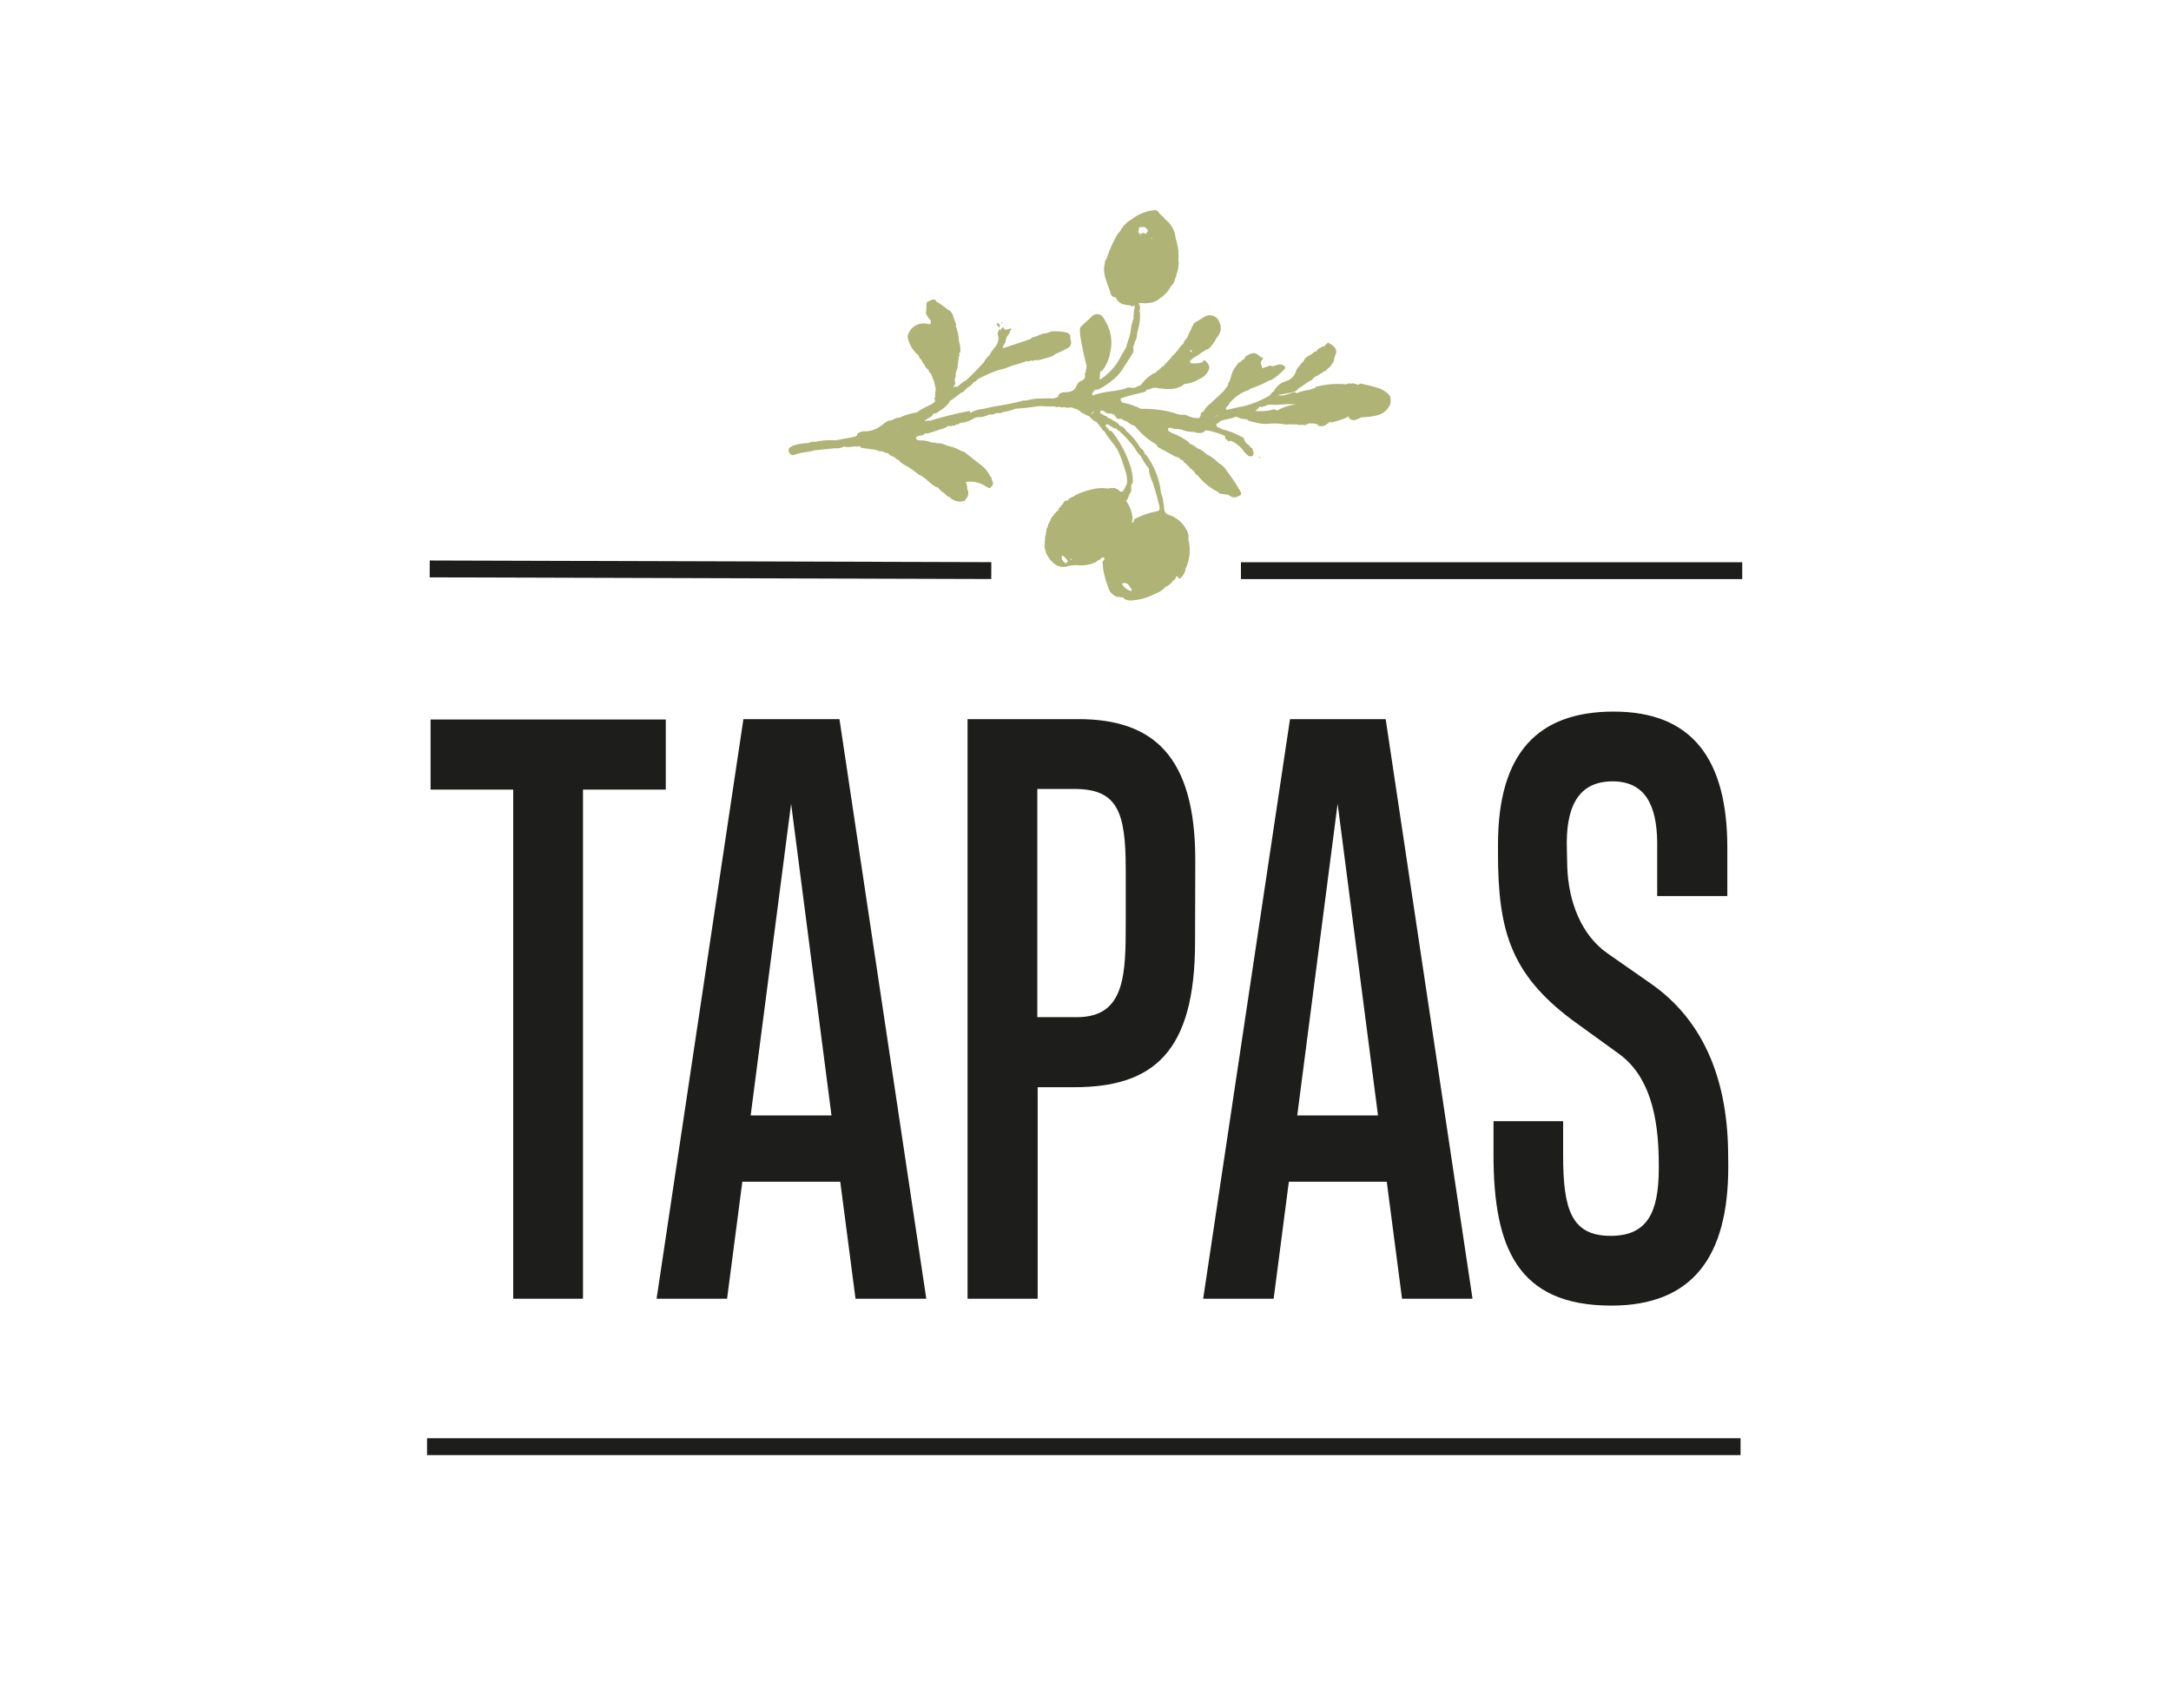
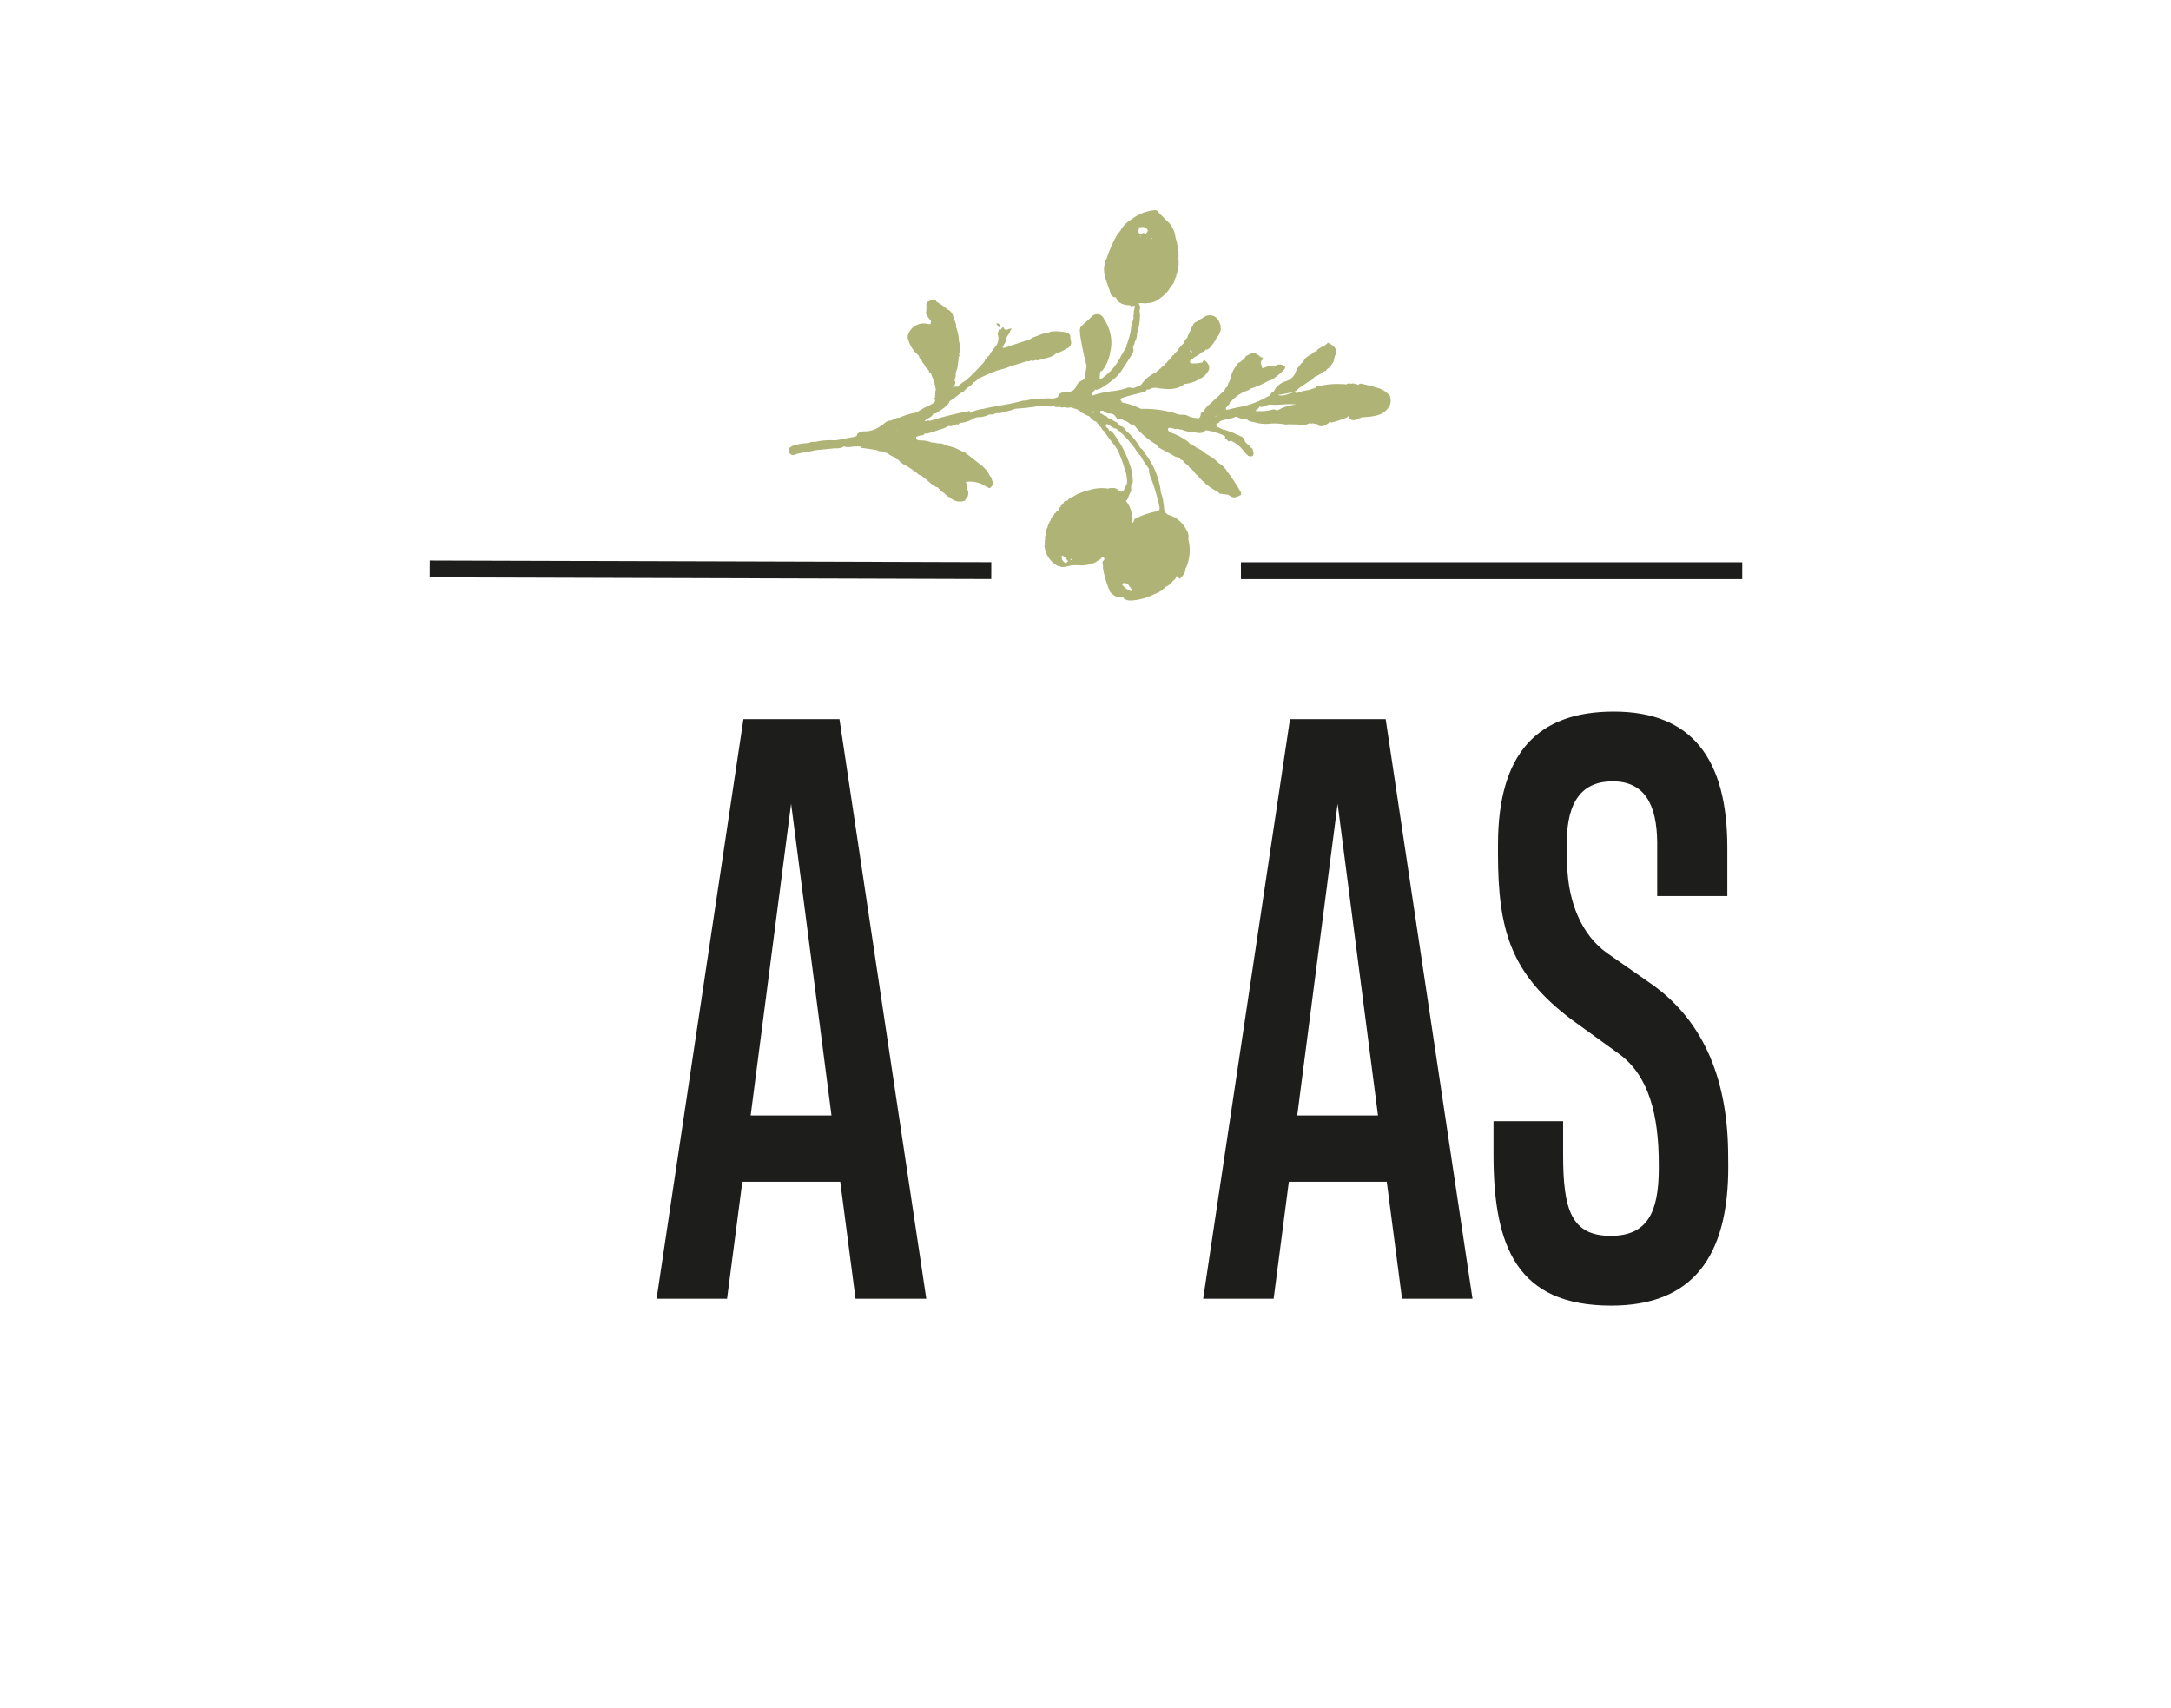
<svg xmlns="http://www.w3.org/2000/svg" id="Ebene_1" data-name="Ebene 1" viewBox="0 0 300 236">
  <defs>
    <style>.cls-1{fill:#1d1d1b;}.cls-2{fill:#afb376;fill-rule:evenodd;}</style>
  </defs>
  <title>Kachel_Logo_Tapas</title>
-   <path class="cls-1" d="M80.56,109.12v70.36H70.92V109.12H59.5V99.43H92v9.69Z" />
  <path class="cls-1" d="M118.22,179.48l-2.11-16.17H102.58l-2.11,16.17H90.73l12-80.1H116l12,80.1Zm-14.49-25.33H114.9l-5.58-43.08Z" />
-   <path class="cls-1" d="M165.14,130.14c0,15.32-5.79,20.11-16.75,20.11h-5v29.23H133.7V99.38H149c10.32,0,16.17,5.06,16.17,19.49Zm-9.58-10c0-8-1.16-11.11-7.11-11.11h-5.11v31.54h5.47c6.75,0,6.75-6,6.75-13.37Z" />
  <path class="cls-1" d="M193.74,179.48l-2.11-16.17H178.1L176,179.48h-9.74l12-80.1h13.22l12,80.1Zm-14.48-25.33h11.16l-5.58-43.08Z" />
  <path class="cls-1" d="M238.82,161.1c.05,12.64-5,19.33-16.17,19.33-13,0-16.27-8.11-16.27-20.86v-4.63H216v4.69c0,7.58,1.16,11.16,6.58,11.16,5,0,6.64-3.16,6.64-9.32v-.58c0-6.79-1.37-12.27-5.53-15.27l-6.48-4.69c-8.42-6.32-10.21-12.32-10.21-23v-1.21c0-12.69,5.53-18.38,16-18.38,10.79,0,15.69,6.53,15.69,18.8v6.69H229v-7.43c-.05-5.21-1.74-8.42-6.16-8.42-4.79,0-6.53,3.58-6.32,9.48l.05,2.31c.16,4.85,1.95,9.48,5.59,12l5.89,4.11c7,4.84,10.59,12.69,10.75,23.17Z" />
  <path class="cls-2" d="M138.06,45.36c0-.07.05-.14.08-.2s0-.09,0-.14a.14.14,0,0,0,0-.15.61.61,0,0,0-.19-.17.26.26,0,0,0-.24,0l0,.08a1.4,1.4,0,0,0,.37.47A.83.83,0,0,0,138.06,45.36Z" />
  <polygon class="cls-2" points="132.01 52.61 132.01 52.61 132 52.61 132.01 52.61" />
-   <path class="cls-2" d="M138.55,44.54l-.27.1.19.09C138.5,44.67,138.52,44.61,138.55,44.54Z" />
  <path class="cls-2" d="M192.11,54.9a.28.28,0,0,1,0-.13,3.37,3.37,0,0,0-1.84-1.19c-.69-.25-1.41-.37-2.11-.55a.53.53,0,0,0-.37.06.76.76,0,0,0,0,.11v0h0l-.19-.08s0,.08,0,.11a.09.09,0,0,0,0-.11l-.14,0-.19-.06,0,.07,0,0h0s0-.08,0-.1l-.14,0c-.15-.12-.31,0-.46,0-.28-.14-.51.05-.76.11h0a.33.33,0,0,0-.33-.05,10.6,10.6,0,0,0-3.5.32.35.35,0,0,0-.28.07s0,.06,0,.1v0l-.41.14-.55.18a5.71,5.71,0,0,0-1.72.47.2.2,0,0,0-.06-.16.52.52,0,0,0-.21,0c-.76.13-1.46.65-2.28.37h0a18.43,18.43,0,0,0,2.07-.4,1.24,1.24,0,0,0,.83-.54c.64-.31,1.12-.85,1.79-1.11l.37-.42a6.53,6.53,0,0,0,1.41-.85h0s0,0,0,.05a.26.26,0,0,0,.24-.15c.18-.28.54-.39.68-.71l.11-.18c.17-.11.16-.33.29-.46-.07-.23.1-.42.1-.63a1,1,0,0,0,.15-.86c-.22-.53-.71-.74-1.16-1,0,.27-.47.27-.4.6a.46.46,0,0,0-.38,0,2.2,2.2,0,0,0-.25.17,1.88,1.88,0,0,0-.42.27.22.22,0,0,0,0,.18.09.09,0,0,0,0,0,.62.62,0,0,0-.51.2c-.43.39-1.08.52-1.34,1.12l-.1.18a1.15,1.15,0,0,0-.44.49,1.69,1.69,0,0,0-.55.86,2.12,2.12,0,0,1-1.26,1.26A2.72,2.72,0,0,0,176,54.13a.68.68,0,0,0-.46.47,13.81,13.81,0,0,1-3.81,1.57c-.71.11-1.4.29-2.1.45-.25.06-.21-.11-.24-.25l.44-.48c.06-.09.17-.17.08-.3s.07,0,.12,0a5.35,5.35,0,0,1,2.58-1.7,1.4,1.4,0,0,0,.1-.16,6,6,0,0,0,1.1-.4,7.3,7.3,0,0,0,1.35-.65l.56-.19a8.87,8.87,0,0,0,1.71-1.4.46.46,0,0,0,.16-.39,1,1,0,0,0-1.21-.22,3.39,3.39,0,0,1-.72.13.34.34,0,0,0-.06-.12l-1,.35c-.24.08-.23-.09-.23-.24-.11-.3-.29-.59.07-.88.08-.06.18-.41-.2-.34h0c-.69-.68-1.06-.73-1.84-.28l-.27.11c-.06.44-.55.52-.74.85l-.06,0c-.33.08-.38.43-.59.62a3,3,0,0,0-.37.62c-.29.53-.27,1.18-.65,1.67,0,.11-.05.22-.07.33l-.11.19h0l0,0a.34.34,0,0,0-.21.24h0a1.74,1.74,0,0,0-.11.18l0,0h0l0,0-.12.07,0,.07h0c-.62.59-1.26,1.16-1.87,1.75a3,3,0,0,0-.94,1.11s-.06,0-.1,0a.44.44,0,0,0-.27.28c0,.12,0,.24-.07.35v0a.61.61,0,0,1-.15.24,3.29,3.29,0,0,1-1.51-.29,1.3,1.3,0,0,0-.84-.17,2.42,2.42,0,0,1-1-.22,15,15,0,0,0-4.36-.6l-.33,0a10,10,0,0,0-2.66-.89l0,0a.27.27,0,0,0,0-.13c-.31-.31-.12-.43.19-.53.81-.27,1.65-.46,2.48-.67.32-.08.7-.06.81-.49,0,0-.06,0-.1,0l.05,0a.44.44,0,0,0,.43,0,1.57,1.57,0,0,1,1.24-.13c1.21.13,2.46.29,3.53-.55,0,0,0-.08,0-.11l0,.06h0s0,0,.07,0,0,0,0,0a4.72,4.72,0,0,0,2.17-.76.37.37,0,0,0,.26-.16c.32-.1.45-.42.7-.6h0a.17.17,0,0,0,0-.12h0s.06,0,.08-.07c.38-.52.13-1-.21-1.36s-.41-.18-.55.1a5.19,5.19,0,0,1-1.47.12c-.24,0-.32-.23-.16-.41s.35-.19.44-.39a4.79,4.79,0,0,0,1.14-.75.82.82,0,0,0,.51-.34l.14,0v0l0,0c.45-.14.64-.55.92-.87.06-.2.29-.31.3-.53l.5-.71c.08-.32.34-.6.17-1l.09-.08c-.08-.2-.15-.41-.24-.62a1.39,1.39,0,0,0-2.13-.68c-.38.23-.75.47-1.13.69a.6.6,0,0,0-.36.44,1.18,1.18,0,0,0-.28.57,5.26,5.26,0,0,0-.52,1.13h0l-.32.33,0,.12-.12,0-.06.33a4.26,4.26,0,0,0-.89,1.09h0a.3.3,0,0,0-.22.25h0a.29.29,0,0,0-.22.25l-.24.11c-.13.45-.61.63-.78,1h0a.3.3,0,0,0-.23.25.34.34,0,0,0-.22.23.5.5,0,0,0-.37.29.29.29,0,0,0-.24.23.44.44,0,0,0-.36.31h0v0l-.05,0a5,5,0,0,0-1.78,1.35c-.11.15-.23.29-.35.44-.45.1-.83.5-1.33.35a.93.93,0,0,0-.7.07l-.21.07a11.34,11.34,0,0,1-1.43.3,13.26,13.26,0,0,0-3,.63h0c-.07-.33.13-.54.33-.75a.59.59,0,0,0,0-.08c.33.11.6-.08.89-.21A10.9,10.9,0,0,0,154,52.31a5.5,5.5,0,0,0,1.17-1.38c.33-.51.66-1,1-1.55s.59-.79.4-1.33l-.05,0h0s0,0,.05-.08l.07-.06a.49.49,0,0,1,0-.11.07.07,0,0,0,0,0,.21.21,0,0,0,0-.07h0l.06-.07h0l.09-.19h0v-.13a.85.85,0,0,1,.09-.22,2.17,2.17,0,0,0,.17-.42s0-.06,0-.09l.06-.17a1.13,1.13,0,0,0,0-.18,4.79,4.79,0,0,1,.17-.75,7.27,7.27,0,0,0,.25-2c0-.14,0-.27-.06-.41a1.21,1.21,0,0,0,0-.18,1,1,0,0,0-.15-1,3.47,3.47,0,0,1,.91,0,2.44,2.44,0,0,0,.39-.05,2.59,2.59,0,0,0,1.72-.69,4.2,4.2,0,0,0,1.47-1.63,1.7,1.7,0,0,0,.56-1h0a1.07,1.07,0,0,0,.07-.19h0a.3.3,0,0,0,.09-.31,5.06,5.06,0,0,0,.35-1.92c-.12-.35.07-.71-.06-1.05,0,0,0-.06,0-.09s0,0,0,0h0s0,0,.05-.07a12.65,12.65,0,0,0-.46-2.2.07.07,0,0,0,0-.1A3.54,3.54,0,0,0,161,30.31c-.25-.4-.69-.62-.91-1a.61.61,0,0,0-.66-.25,6,6,0,0,0-3.08,1.27,3.92,3.92,0,0,0-1.49,1.48s0,0,.07,0,0,0,0,0h0l0,0a.32.32,0,0,0-.21.25c-.27.16-.36.45-.52.7a16.32,16.32,0,0,0-1.28,3,2,2,0,0,0-.18.23,1.05,1.05,0,0,0-.05.19c0,.2-.07.4-.1.61-.17,1.36.56,2.52.87,3.78a.73.73,0,0,0,.51.5.3.3,0,0,0,.21,0c.35.92,1.14,1.08,2,1.12h0c.15.34.43-.07.66.12-.06.26-.12.54-.18.82.09.26-.12.52,0,.78h0l-.06.19-.27.91a7.77,7.77,0,0,1-.5,2.22s0,.09,0,.14a.67.67,0,0,0-.15.51h0c-.24.42-.49.84-.74,1.25a7.74,7.74,0,0,1-1.69,2.35,7.91,7.91,0,0,1-1.28,1h0c0-.19,0-.38,0-.57h0c.07-.1,0-.22.06-.32h0a.3.3,0,0,1,0-.1.52.52,0,0,0,.06-.13s0-.06,0-.09v0a.31.31,0,0,0,.19,0,5.49,5.49,0,0,0,1.15-2.7,5.29,5.29,0,0,0,0-2.47l0,0,0-.05a6.3,6.3,0,0,0-.89-2,1,1,0,0,0-1.68-.3c-.43.45-.93.81-1.35,1.26-.13.14-.3.27-.26.5a.36.36,0,0,0,0,.35,2.17,2.17,0,0,0,0,.36,40.16,40.16,0,0,0,.91,4.36l-.15.86c0,.06,0,.1.07.13a.18.18,0,0,0-.16,0,.23.23,0,0,0,0,.2.68.68,0,0,1-.44.82,1.35,1.35,0,0,0-.72.71c-.25.7-.76.85-1.42.91-.4,0-.93,0-1.12.5a.62.62,0,0,1,0,.13,2.44,2.44,0,0,1-.69.23,13,13,0,0,0-1.39,0,8.24,8.24,0,0,0-2.32.28l0,.06h0l0-.05a1.61,1.61,0,0,0-.89.15.34.34,0,0,0-.14,0c-1.62.44-3.3.58-4.92,1a4.36,4.36,0,0,0-1.81.57V57h0a.18.18,0,0,0-.11-.2,48.72,48.72,0,0,0-5.45,1.35l-.09,0c-.2-.1-.45.11-.63,0,.35-.37,1-.45,1.2-1a1.38,1.38,0,0,1,.2,0,1.3,1.3,0,0,0,.67-.39s0,0,0,0a4.08,4.08,0,0,0,1.31-1.13c0-.08.07-.15.1-.22.6-.34,1.1-.82,1.67-1.2a.38.38,0,0,0,.36-.29h0a.32.32,0,0,0,.25-.23l.61-.42.45-.48a.62.62,0,0,0,.39-.28.29.29,0,0,0,.22-.24h0l.14,0s0,0,0-.06h0s0,0,0,.06a19.64,19.64,0,0,1,2.5-1.08c.47-.15,1-.24,1.41-.42.86-.37,1.78-.52,2.63-.88.22.12.41,0,.61-.08.27.2.54-.17.81,0,.3-.07.62-.13.92-.23l.29-.08a1.92,1.92,0,0,0,.32-.09,2.12,2.12,0,0,0,1-.5h0a9.94,9.94,0,0,0,1.58-.75.87.87,0,0,0,.58-1,2,2,0,0,1-.09-.72c-.09-.32-.32-.43-.63-.51a6.88,6.88,0,0,0-2-.12h0l-.69.25c-.72,0-1.3.48-2,.58a.46.46,0,0,1-.33.26L139,48a.5.5,0,0,1-.49,0s0,0,0,0a.48.48,0,0,0,.09-.11,7.19,7.19,0,0,1,.37-.67.41.41,0,0,0,0-.19l0-.07s.05,0,.05-.1c.09-.42.45-.69.58-1.09,0-.17.19-.2.18-.34-.36-.15-.86.52-1.13-.21-.06,0-.13,0-.17.09a2,2,0,0,0-.22.29l-.23-.09a2.16,2.16,0,0,1-.19.61,1.76,1.76,0,0,1-.34,1.84,7.07,7.07,0,0,0-.82,1.2c-.26.11-.33.39-.55.54a1.23,1.23,0,0,1-.4.6,31.15,31.15,0,0,1-2.21,2.24,5.71,5.71,0,0,0-1.24.94h0c-.23-.14-.42,0-.63.09A1.66,1.66,0,0,0,132,53a.74.74,0,0,0,0-.21c0-.05-.06-.08-.08-.13a.08.08,0,0,0,0-.07.36.36,0,0,0,0-.27s.06,0,.07-.05h0l0-.07,0,0a1.18,1.18,0,0,0,.07-.2.81.81,0,0,0,0-.22l0-.1a2.79,2.79,0,0,1,.23-.76l.18-1.41a.29.29,0,0,1,.06-.24h0a.33.33,0,0,0,0-.33h0a.25.25,0,0,1,.07-.2h0l.11-.06a4.1,4.1,0,0,0-.19-1.48h0a6.55,6.55,0,0,0-.47-2.19l.1-.07h0l-.42-1.19a1.43,1.43,0,0,0-.55-.85.11.11,0,0,0-.11-.07h0a.56.56,0,0,0-.17-.09,9.1,9.1,0,0,0-1.49-1.05c-.18-.39-.47-.36-.79-.19s-.69.18-.6.68a5.52,5.52,0,0,1-.08,1.15,5.08,5.08,0,0,0,.69,1c0,.49,0,.5-.46.43a2.27,2.27,0,0,0-2.67,1.43.94.94,0,0,0,0,.72,4.28,4.28,0,0,0,1.42,2.19s0,0,0,0h0l0,0c.11.23.15.49.41.62a1.41,1.41,0,0,0,.39.64,1.52,1.52,0,0,0,.58.76h0l0,.07.05,0c0,.17.08.33.27.38h0l.48,1.23h0l.21,1a4.66,4.66,0,0,0-.08,1.12l-.1.06a.76.76,0,0,1,0,.15l.08.13c0,.1,0,.2-.08.31a2.94,2.94,0,0,1-.67.43,10.65,10.65,0,0,0-1.79,1,9.13,9.13,0,0,0-2.4.73l-.13,0c-.4,0-.72.32-1.11.39-.55,0-.87.5-1.32.73a3.58,3.58,0,0,1-2.2.76,1.58,1.58,0,0,0-1.06.35l0,.13c0,.06-.07.12-.11.17a2.66,2.66,0,0,1-.55.16l-2.37.44h0a9,9,0,0,0-2.78.21h0a1.38,1.38,0,0,0-.89.15h0a9.2,9.2,0,0,0-2.09.33,1.92,1.92,0,0,0-.39.22c-.33.17-.35.4-.22.73a.56.56,0,0,0,.79.33c.88-.34,1.84-.32,2.73-.6l2.89-.29a1.88,1.88,0,0,0,1.18-.25h0c.53.22,1.07,0,1.61,0a.18.18,0,0,0,.21,0l.1,0a2.13,2.13,0,0,0,.25,0l.09,0,0,.07,0,.07a.93.93,0,0,0,.2.07h0l2,.28a1.37,1.37,0,0,0,.71.21s0,0,0-.06h0l0,0,.2.08v0h0a.05.05,0,0,0,0,0,1.55,1.55,0,0,0,.7.21c.12.24.36.3.57.42s.46.15.56.41a.25.25,0,0,0,.12,0l.17.1h0a3.06,3.06,0,0,0,1.1.82,13.76,13.76,0,0,1,1.77,1.25,1.72,1.72,0,0,1,.63.36c.69.46,1.18,1.19,2,1.4a2.34,2.34,0,0,0,.89.79.41.41,0,0,0,.25.23h0a.64.64,0,0,0,.44.3l0,0h0l0,0a2,2,0,0,0,2.1.5l.3-.44a.27.27,0,0,0,.08-.07,1.69,1.69,0,0,0,.12-.67c-.06-.18-.12-.36-.17-.53.08-.32-.12-.59-.17-.89a3.84,3.84,0,0,1,2.74.61c.6.32.58.36,1-.24.07-.36-.2-.64-.22-1a.42.42,0,0,0-.17-.13h0a4,4,0,0,0-1.28-1.59c-.64-.5-1.28-1-1.91-1.51a.31.31,0,0,1-.25-.22h0a.56.56,0,0,0-.19-.09h0a3,3,0,0,1-.74-.31,5.57,5.57,0,0,0-1.44-.49,8.27,8.27,0,0,0-1.09-.38c-.38.1-.74-.15-1.13-.08a4,4,0,0,0-1.54-.31c-.25,0-.62,0-.66-.31s.32-.23.49-.35,0,0,.05,0c.24-.05.53,0,.64-.3H128l.22,0c.51-.18,1.06-.31,1.56-.52a3.83,3.83,0,0,0,1.29-.53.7.7,0,0,0,.63-.06c.2.1.34,0,.45-.17a.09.09,0,0,0,.09,0,.21.21,0,0,0,.33-.12l.22-.07a4.08,4.08,0,0,0,1.72-.57,1.36,1.36,0,0,1,.68-.21,3.18,3.18,0,0,0,1.36-.3.17.17,0,0,0-.05-.14h0l.05.14.26-.09a.81.81,0,0,0,.63-.08.08.08,0,0,0,0-.13h0l0,.06,0,.07.42-.11v-.06h0a.19.19,0,0,0,0,.07,1,1,0,0,0,.75-.14,7.72,7.72,0,0,0,1.71-.46,28.24,28.24,0,0,0,3-.33c.78-.09,1.56.09,2.35,0h0a.73.73,0,0,0,.66.05v0h0l0,0,.21.06a.51.51,0,0,0,.45,0l.32.05a.79.79,0,0,0,.48,0h0l.33,0a.14.14,0,0,1,0-.07h0l0,.07a1.88,1.88,0,0,0,.69.23s0-.06,0-.09l0,0a.43.43,0,0,0,0,.07,1,1,0,0,0,.45.29l0-.06h0l0,.06a1,1,0,0,0,.63.4h0a1.55,1.55,0,0,0,.56.28s0-.05,0-.08v0l0,.06.24.22,0,0h0l0,0a.43.43,0,0,0,.24.22l0,0h0l0,0a.69.69,0,0,0,.44.32l0-.06h0l0,.06.18.1,0,0h0l0,0c.08.14.15.28.31.33l0,0h0l0,0,.11.27.18.11a1.13,1.13,0,0,0,.52.62,2.26,2.26,0,0,0,.34.56c.44.66,1,1.25,1.39,1.92a14.79,14.79,0,0,1,1,2.62,4.89,4.89,0,0,1,.34,2h0a.76.76,0,0,1-.06.2h0l-.12.19s0,0,0,.07-.07.07-.08.12h0a.4.4,0,0,0-.09.2h0c-.21.44-.48.59-.85.16a3.78,3.78,0,0,0-.53-.27h-.11c-.23.08-.5-.06-.73.1a5.6,5.6,0,0,0-2.12.06,11.92,11.92,0,0,0-2.19.71,3.07,3.07,0,0,0-.46.27l-.2.11-.05,0a1.73,1.73,0,0,0-.69.56h0v0s0,0-.06-.06a.4.4,0,0,0-.4.24,2.39,2.39,0,0,0-.12.22.74.74,0,0,1-.28.22.36.36,0,0,0,0,.11l-.33.32,0,.13h0c0,.06-.05.14-.12.18s0,0,0,0a.34.34,0,0,0-.24.25l-.22.13a.7.7,0,0,1-.31.44,1.74,1.74,0,0,1-.11.18l-.12.35-.09.12a.89.89,0,0,0-.08.17s0,0,0,.08l-.14.1c0,.15-.06.3-.08.45l-.16.26h0c0,.26-.05.52-.08.78a.87.87,0,0,0-.09.63c-.13.28,0,.59-.07.88a.17.17,0,0,0,0,.22,3.48,3.48,0,0,0,1.9,2.61s0,0,0-.07,0,0,0,0c.52.33,1.06.11,1.57,0a4.92,4.92,0,0,1,1-.08,4.74,4.74,0,0,0,2.62-.43c.17-.2.45-.23.62-.42a1.3,1.3,0,0,0,.1-.15h0c.13,0,.28-.15.4,0a.25.25,0,0,1-.05.33c-.37.31,0,.69-.12,1a14.1,14.1,0,0,0,1,3.36,2.82,2.82,0,0,0,.84.66h0a.29.29,0,0,0,.33,0,1.07,1.07,0,0,1,.19.07h0a.29.29,0,0,0,.32,0h0l.19.07h0a.12.12,0,0,0,.05.15,1.76,1.76,0,0,0,1.05.24,8.13,8.13,0,0,0,3.18-.89,3.75,3.75,0,0,0,1.53-1,2.13,2.13,0,0,0,1-.82.92.92,0,0,0,.43-.5c0-.06.06-.13.12-.17h0L163,80a2.45,2.45,0,0,0,.77-1.06c.08-.15,0-.33.12-.47a6,6,0,0,0,.32-3.93,1.81,1.81,0,0,0-.31-1.4,4,4,0,0,0-2.24-1.93,1,1,0,0,1-.8-1.06,7.74,7.74,0,0,0-.12-.8c0-.62-.39-1.17-.38-1.8a11,11,0,0,0-2.05-4.78.38.38,0,0,0-.08.13l0-.09h0a1.37,1.37,0,0,0-.64-.89,8.76,8.76,0,0,0-2-2.41c-.1-.27-.36-.39-.53-.59l-.14,0a1.63,1.63,0,0,1-.19-.09h0c-.28-.54-.89-.61-1.31-1l-.13,0a.19.19,0,0,0-.19-.07h0a.64.64,0,0,0-.53-.34l-.15-.12a.84.84,0,0,0-.27-.13h-.05c-.07-.15-.11-.29,0-.41l.18,0h.14c.05,0,.09.07.15.08h0a1,1,0,0,0,.9.3h0a.43.43,0,0,1,.2.07h0a.66.66,0,0,1,.37.19l0,.07,0,.06.09,0,.1.1c0,.08.09.16.13.25l.18,0h0a.47.47,0,0,0,.17,0h0a.55.55,0,0,0,.22,0l.06,0,.12.1a.38.38,0,0,0,.13.09.15.15,0,0,0,.07,0s0,0,0,.06h.14c.42.15.72.55,1.17.65a.35.35,0,0,1,.2.1h0a11,11,0,0,0,3,2.57l.18.34c.77.42,1.55.82,2.31,1.26.27.15.65.12.81.45l.33.11a.1.1,0,0,0,.05.08.38.38,0,0,0,.24.27h0a.18.18,0,0,0,.07.1,1,1,0,0,1,.17.1h0a.32.32,0,0,0,.25.23h0a.9.9,0,0,0,.48.46h0a.32.32,0,0,0,.24.22h0a1.22,1.22,0,0,0,.54.62,8.6,8.6,0,0,0,2.95,2.37.57.57,0,0,0,0,.14l1.3.18h0c.64.48.92.47,1.75,0a3.11,3.11,0,0,0,0-.32,24,24,0,0,0-1.9-2.89A3.21,3.21,0,0,0,168.42,64s0,0,0,.06h0l0-.05a6.36,6.36,0,0,0-1.73-1.26l0,0h0l0,0a3.56,3.56,0,0,0-1.24-.81l0,0h0l0,0a.2.2,0,0,0-.19-.1l0,0h0l0,0a.31.31,0,0,0-.26-.19v0h0v0a.89.89,0,0,0-.55-.3l0,0h0l0,0c-.1-.11-.2-.23-.31-.34a9.44,9.44,0,0,0-2.24-1.19l-.12-.06,0-.07c-.18,0-.36-.12-.38-.34a.2.2,0,0,1,.15-.22h.14a1.77,1.77,0,0,1,.64.16l.58,0a.33.33,0,0,0,.33.05,3.12,3.12,0,0,0,1.24.32s0,0,.07,0h0a.48.48,0,0,0,.39,0,1.78,1.78,0,0,0,1.43.06.16.16,0,0,0,0-.1c.16-.07.31-.19.49-.13a9.08,9.08,0,0,1,2.43.78c0,.05,0,.09,0,.14a.32.32,0,0,0,.3.37h0a.3.3,0,0,0,.25.22l.13-.08h.14a.31.31,0,0,1,.18.09A4.12,4.12,0,0,1,172,62.55l.16.1h0a.38.38,0,0,0,.24.22s0,0,0,0a.23.23,0,0,0,.06.12c.42.14.77.14.78-.44l-.12-.27a.61.61,0,0,0,0-.12h0l0-.06a.33.33,0,0,0-.25-.21,1.41,1.41,0,0,0-.44-.47,1.36,1.36,0,0,1-.55-.9l-.13,0h0a.27.27,0,0,0-.26-.2h0a.76.76,0,0,0-.18-.09h0l-.18-.09h0l-.19-.08h0l-.19-.09h0l-.19-.09-.19-.08a.77.77,0,0,0-.19-.08h0l-.89-.31-.12,0a.39.39,0,0,1-.21-.08h0a.46.46,0,0,1-.19-.08h0a.66.66,0,0,1-.19-.09h0a.66.66,0,0,1-.19-.09h0l-.19-.08h0l-.12-.28h0a.59.59,0,0,0,0-.13c.17-.11.41-.12.49-.35h0c.68-.33,1.47-.3,2.14-.63.36,0,.66.29,1,.27a.32.32,0,0,0,.35,0l.06.11.26-.05V58h0l0,.06a2.59,2.59,0,0,0,.91.27,5.35,5.35,0,0,0,2.31.21,7.94,7.94,0,0,1,1.89.1,1.41,1.41,0,0,0,.5,0c.11,0,.23,0,.33,0h0c.11,0,.23,0,.33,0h0c.1.06.22,0,.32,0h0a.14.14,0,0,0,.16,0l.11,0,.2.07a.2.2,0,0,0,.22,0h.11a.05.05,0,0,0,0,0l.09,0a1.51,1.51,0,0,0,.3,0h0s0,.06,0,.06l.13,0,.56-.24.27-.06.07.09.26-.07h0l.19.07a.31.31,0,0,0,.13,0h0l.07.09.25-.06a.2.2,0,0,0,.13.25h0a1.15,1.15,0,0,0,1.16-.25l.13-.06a1.45,1.45,0,0,1,.17-.18.36.36,0,0,1,.22-.05s0,.06,0,.08l.14,0a14.79,14.79,0,0,0,2.16-.72.24.24,0,0,0,0-.12h0l.14,0a.54.54,0,0,1,.05.11.2.2,0,0,1,0,.07.8.8,0,0,0,1,.27,6.76,6.76,0,0,0,.78-.33h0l.16,0c.29,0,.58-.05.86-.07,1.23-.12,2.38-.43,2.92-1.74A1.75,1.75,0,0,0,192.11,54.9Zm-11.06-3.53h0v0Zm-.37-1.8s0,0,0,0v0ZM176,50.8v.09l-.1,0Zm-1.55.4s0,0,0,0h0ZM174.1,51v0h-.05Zm-8.25,1.09v0h0S165.85,52.11,165.85,52.1Zm-.27,0a.24.24,0,0,1,.08.06l-.07,0A.25.25,0,0,0,165.58,52.13Zm0-7.63v0l0,0Zm-1,3.84a4.07,4.07,0,0,0,.17.38.54.54,0,0,1-.33-.19A.49.49,0,0,1,164.57,48.34Zm-2-12.87h0Zm0-.31-.07,0v0Zm-2.16-5.22h0v0Zm.21,6.55h0Zm-1.33-3.57a.05.05,0,0,0,0,0h0s0,.05-.09.06a.29.29,0,0,1-.16,0C159.13,32.91,159.18,32.83,159.28,32.92Zm-2-.88a2.38,2.38,0,0,1,.05-.26,1.05,1.05,0,0,0,.06-.24.15.15,0,0,0-.07-.12.82.82,0,0,0,.41,0,.77.77,0,0,1,.78.31c.22.3-.12.45-.21.67-.25-.3-.48-.12-.71,0a1,1,0,0,0,0,.44c0-.11,0-.25,0-.37h0a1.38,1.38,0,0,1-.28-.31A1.1,1.1,0,0,1,157.29,32Zm-2,4.66h0S155.3,36.69,155.3,36.7Zm-13.46,13,.06.12h0c0-.05-.05-.08-.08-.11Zm-10.41,4a0,0,0,0,1,0,0h0Zm-2-2,0,0h0ZM127.1,49.1l0-.06a.2.2,0,0,1,.11,0Zm1.36.71h0Zm.33.51v0h0Zm-4.88,9.15,0,0a.14.14,0,0,1,.18,0A.58.58,0,0,0,123.91,59.47Zm.57-1.56,0,.05v0l0,0Zm8.19,7.57a.11.11,0,0,1,0-.06.08.08,0,0,0,0,0Zm-.14-1h0l0,0ZM130,61.88h0Zm3.35-4.63,0,0h0Zm3.84-.45s0,0-.06,0l.06-.09A.4.4,0,0,1,137.2,56.8ZM141,55.51a.21.21,0,0,0-.06-.1h0c0,.05,0,.07.08.1Zm.89-.16h0Zm3.82,1a.16.16,0,0,0,0-.07h0Zm-.12-1.26-.1,0h0l.1,0a.31.31,0,0,0-.05-.1h0a.33.33,0,0,0,.06.1Zm5.28,2.12-.06,0c.06-.22.25-.32.4-.45A1.54,1.54,0,0,1,150.84,57.23ZM147.58,77.6l-.07,0-.11.12c0,.08-.07.15,0,.22h0c-.29-.24-.67-.4-.68-.87a1.64,1.64,0,0,1,0-.22.09.09,0,0,1,.08-.08.82.82,0,0,1,.17.11,3.14,3.14,0,0,1,.63.68Zm.46-.21-.16,0a1.21,1.21,0,0,0,.22-.23s0,0,0,.07S148.08,77.37,148,77.39Zm.08-1.4h0Zm9,1.63a.06.06,0,0,1,0,0s0,0,0,0Zm2.28-2.41.07,0h0s-.05,0-.07,0Zm-3.68,1.18Zm.24,4.44a1,1,0,0,0,.1.17c.12.22.42.37.27.69a2.24,2.24,0,0,1-1.31-1A.67.67,0,0,1,155.93,80.83Zm5.85-2.58v0h0S161.77,78.27,161.78,78.25ZM153,58.6c.41.18.74.55,1.2.64h0a.4.4,0,0,1,.18.1h0a.33.33,0,0,0,.25.21h0a.67.67,0,0,1,.18.11h0a.45.45,0,0,0,.25.27h0a17.83,17.83,0,0,1,1.75,2,4.42,4.42,0,0,0,.83,1.1,9.53,9.53,0,0,0,1.08,1.67l.05.12a1,1,0,0,1,0,.23,5,5,0,0,0,.43,1.41,29.79,29.79,0,0,1,1,3.47c.12.5,0,.71-.53.77a11.13,11.13,0,0,0-2.57.87c-.21.08-.42.18-.42.46l.06,0a.39.39,0,0,0-.19.17.52.52,0,0,1-.08.11c-.06-.11,0-.23-.06-.34h0s.07,0,.09-.06a4.31,4.31,0,0,0-.9-2.68v-.06h.06a.33.33,0,0,0,.11-.15,2.11,2.11,0,0,0,.16-.34,3.68,3.68,0,0,1,.38-.8.86.86,0,0,0,0-.28,2.25,2.25,0,0,1,0-.26s0-.11,0-.16a.53.53,0,0,0,0-.22c.29-.16.23-.45.22-.69a7.08,7.08,0,0,0-.34-1.89,15.68,15.68,0,0,0-2.3-4.45c-.15-.19-.28-.4-.55-.43,0,0,0,.06-.07.09v-.06h0a.53.53,0,0,0-.28-.4C152.89,59,152.58,58.77,153,58.6Zm3.2-2.14h0Zm3.72,2h0Zm7.63-2.3.05,0a.08.08,0,0,0,0,0Zm.71,1.26a1,1,0,0,1-.42.17,3.05,3.05,0,0,0,.5-.28A.44.44,0,0,1,168.24,57.39Zm3.24-1Zm4.15-1.68v0l0,0Zm-2,2.55-.07,0h0l.07,0ZM176,57h0v0Zm2.54-.48Zm-2,.18s0,0,0,0h0l0,0a.47.47,0,0,0-.17,0h0c-.28-.22-.6-.08-.9,0a7.3,7.3,0,0,1-2,.09c.2-.26.54-.3.53-.64l0,0c.23.17.48.06.72,0a2,2,0,0,1,.85-.24c1.21.13,2.42-.19,3.53,0A6,6,0,0,0,176.53,56.72Zm3.53-1.06h0v0h0Zm.07.14h0Zm.31,1.29h0Z" />
-   <path class="cls-2" d="M173.93,63.1a.29.29,0,0,0,.24.23A.35.35,0,0,0,173.93,63.1Z" />
  <polygon class="cls-2" points="183.35 47.34 183.35 47.34 183.35 47.34 183.35 47.34" />
  <polygon class="cls-2" points="167.05 51.21 167.05 51.21 167.05 51.21 167.05 51.21" />
  <rect class="cls-1" x="97.03" y="39.94" width="2.33" height="77.6" transform="translate(19.15 176.7) rotate(-89.83)" />
  <rect class="cls-1" x="171.48" y="77.7" width="69.27" height="2.33" />
-   <rect class="cls-1" x="59.24" y="198.58" width="181.51" height="2.33" transform="matrix(1, 0, 0, 1, -0.23, 0.18)" />
</svg>